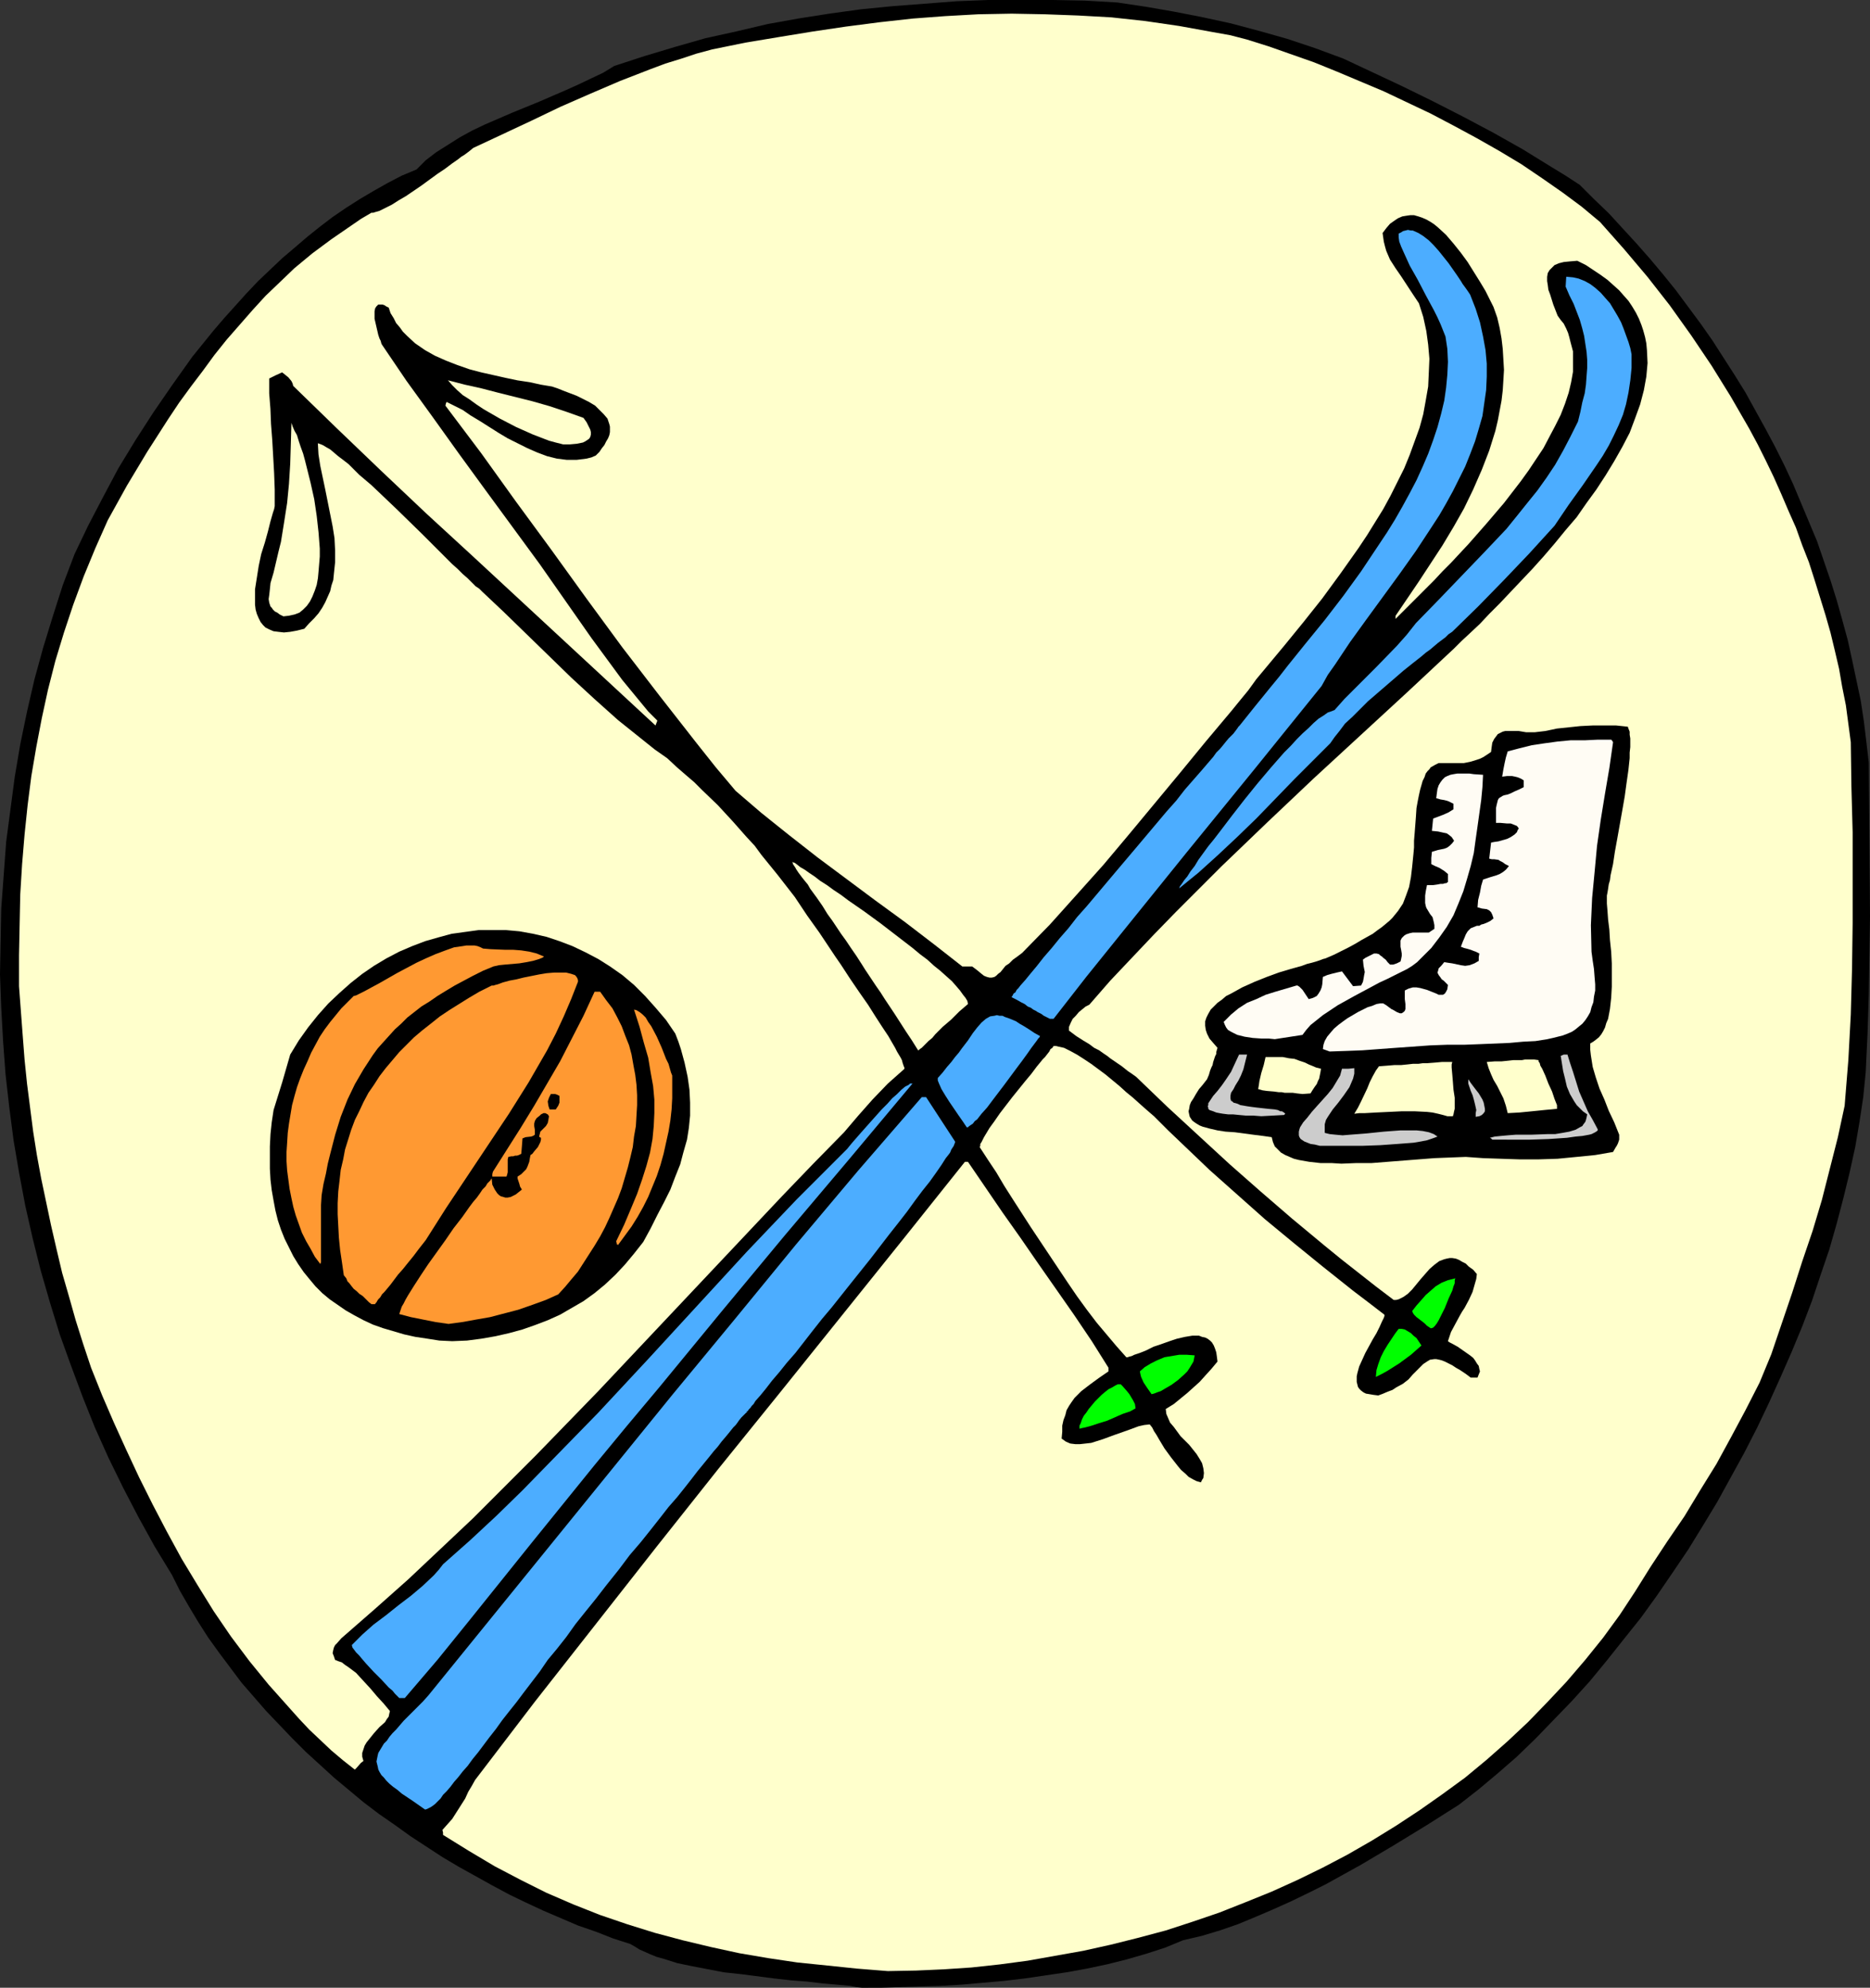
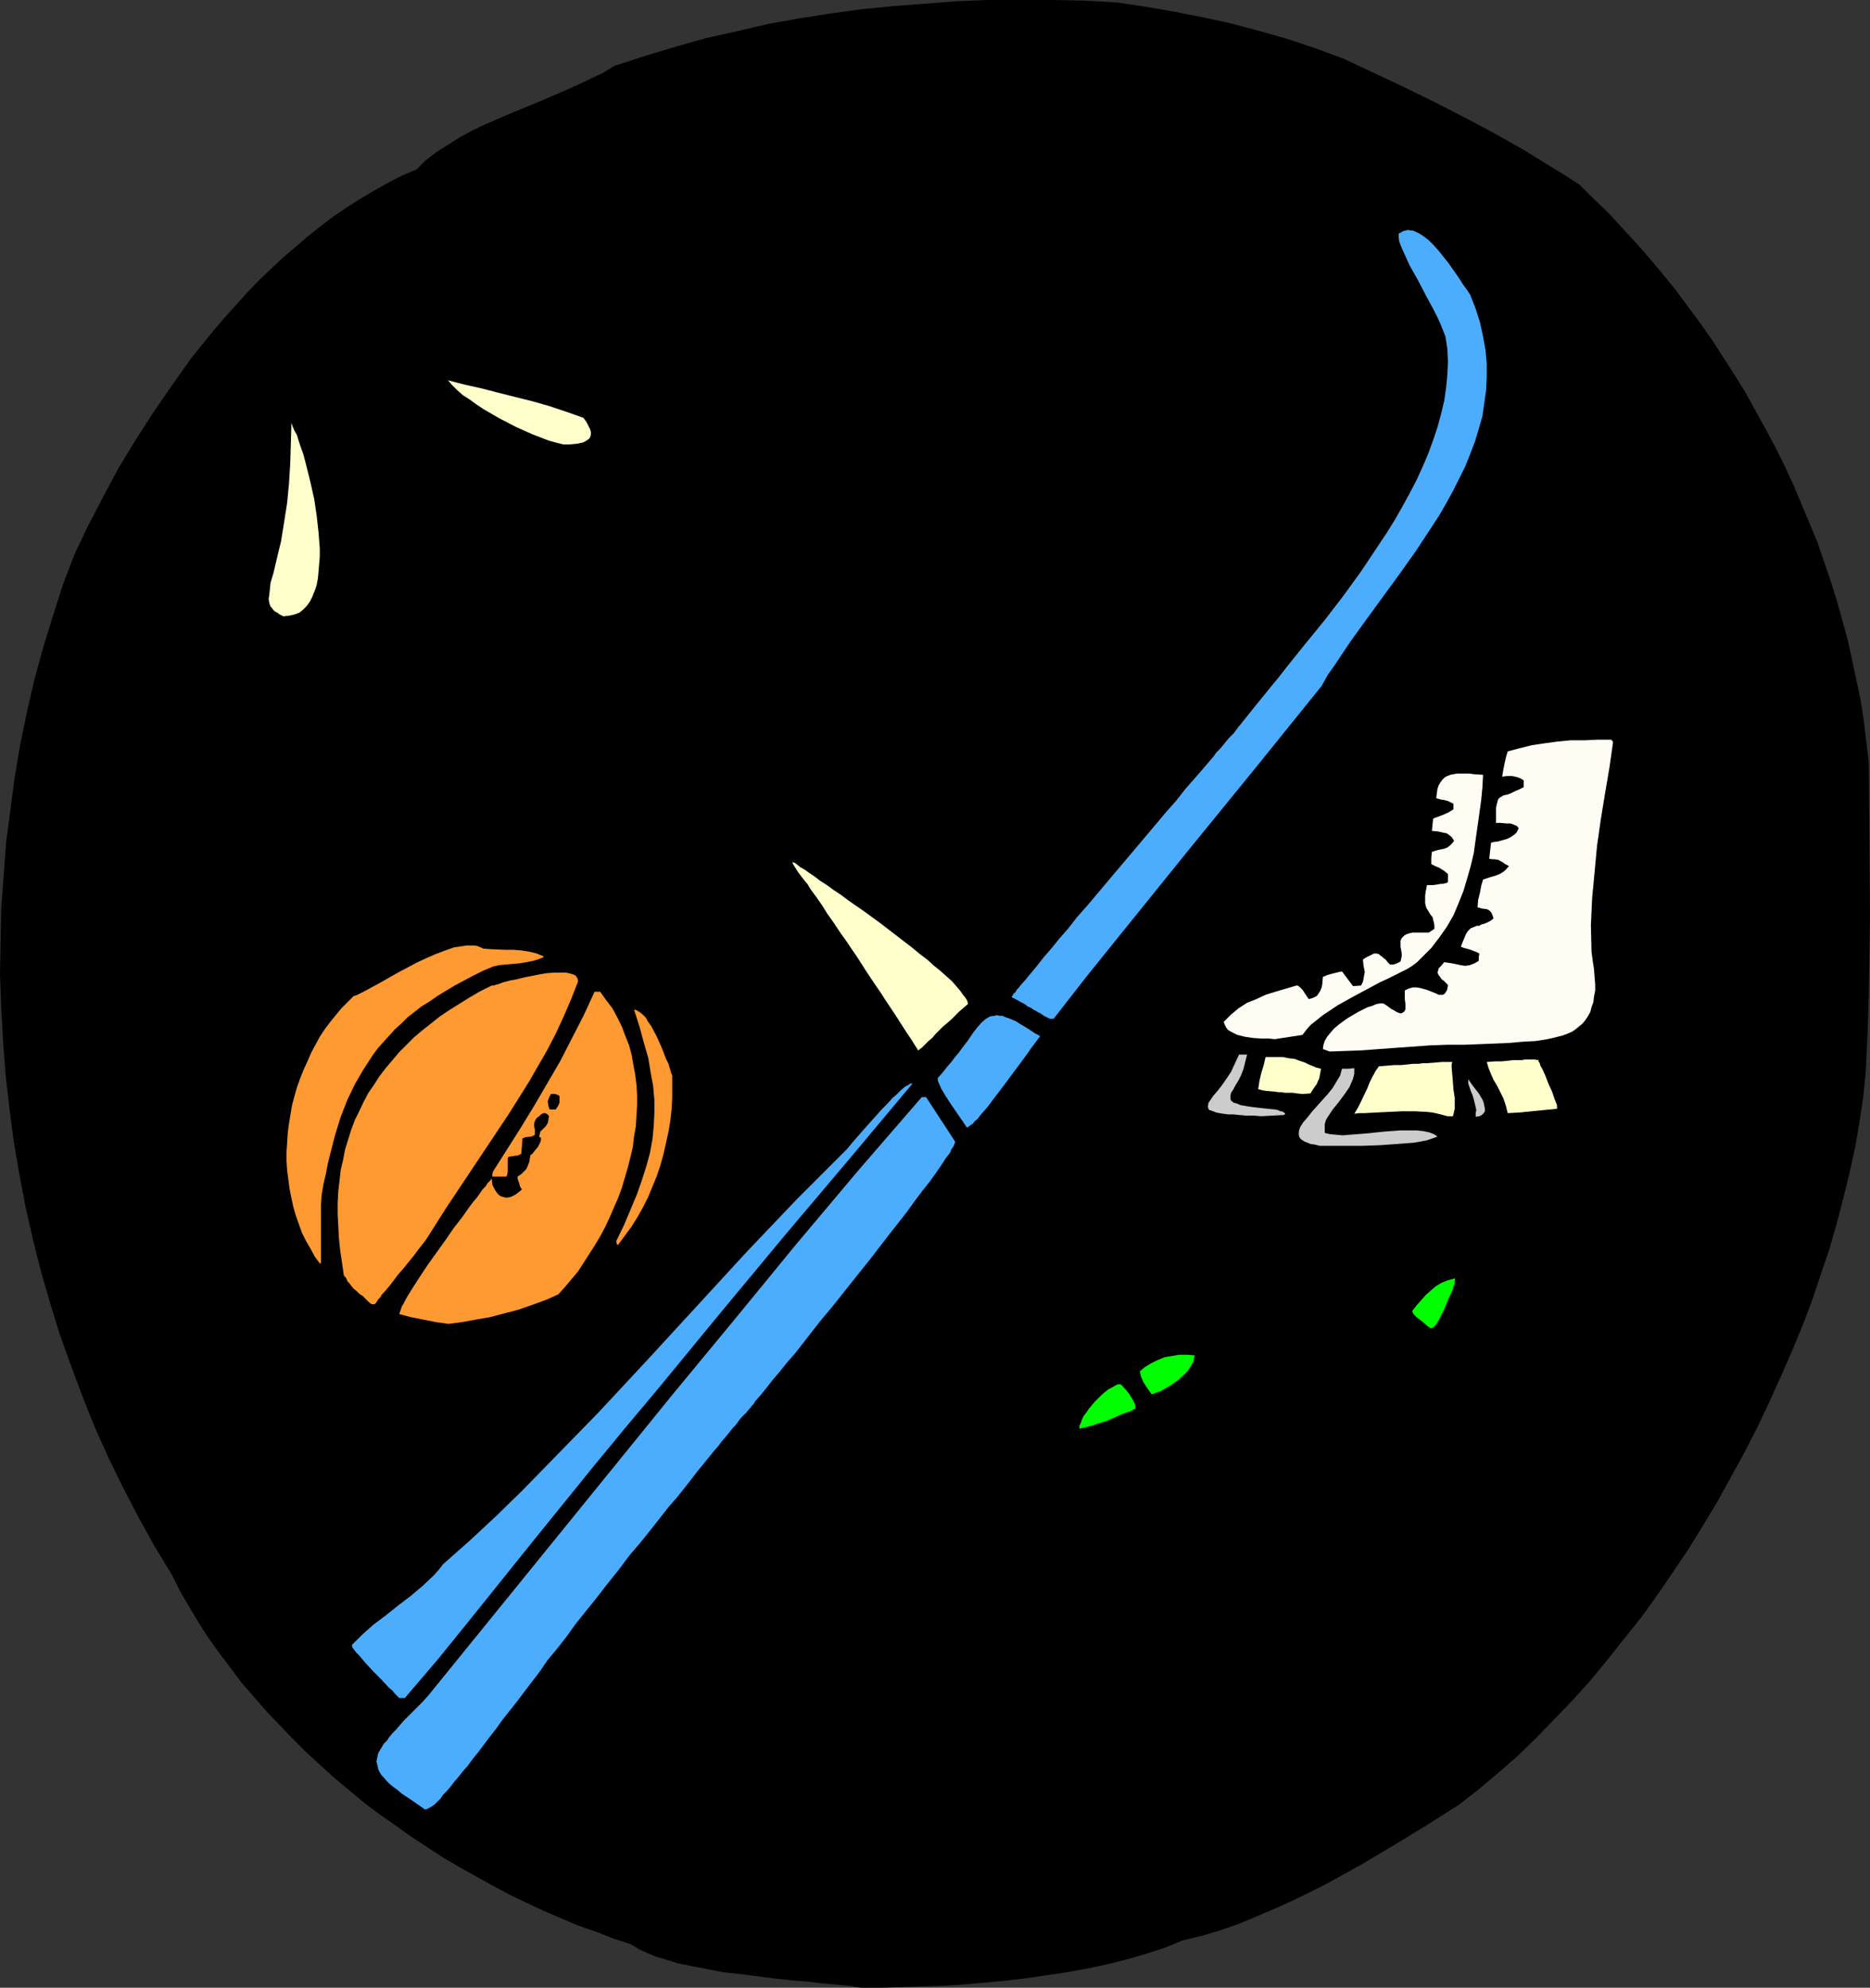
<svg xmlns="http://www.w3.org/2000/svg" xmlns:ns1="http://sodipodi.sourceforge.net/DTD/sodipodi-0.dtd" xmlns:ns2="http://www.inkscape.org/namespaces/inkscape" version="1.0" width="129.766mm" height="137.897mm" id="svg30" ns1:docname="Skis 4.wmf">
  <rect width="100%" height="100%" fill="#333333" stroke="none" />
  <ns1:namedview id="namedview30" pagecolor="#ffffff" bordercolor="#000000" borderopacity="0.25" ns2:showpageshadow="2" ns2:pageopacity="0.0" ns2:pagecheckerboard="0" ns2:deskcolor="#d1d1d1" ns2:document-units="mm" />
  <defs id="defs1">
    <pattern id="WMFhbasepattern" patternUnits="userSpaceOnUse" width="6" height="6" x="0" y="0" />
  </defs>
  <path style="fill:#000000;fill-opacity:1;fill-rule:evenodd;stroke:none" d="m 226.078,521.185 -1.454,-0.162 -1.616,-0.323 -3.555,-0.323 -3.717,-0.323 -4.04,-0.485 -4.202,-0.323 -4.363,-0.485 -8.726,-1.131 -4.525,-0.485 -4.202,-0.808 -4.202,-0.808 -3.878,-0.808 -3.555,-1.131 -1.778,-0.485 -1.616,-0.646 -1.454,-0.646 -1.454,-0.646 -1.293,-0.808 -1.131,-0.646 -4.525,-1.454 -4.525,-1.778 -4.686,-1.616 -4.525,-1.939 -4.525,-1.939 -4.525,-2.101 -4.363,-2.101 -4.525,-2.424 -4.363,-2.424 -4.363,-2.424 -4.363,-2.586 -4.202,-2.747 -4.202,-2.747 -4.04,-2.909 -4.202,-2.909 -4.04,-3.071 -3.878,-3.232 -3.878,-3.232 -3.717,-3.394 -3.717,-3.394 -3.555,-3.555 -3.394,-3.555 -3.394,-3.555 -3.232,-3.717 -3.232,-3.717 -2.909,-3.879 -2.909,-3.879 -2.909,-4.04 -2.586,-4.04 -2.424,-4.04 -2.424,-4.202 -2.101,-4.202 -4.525,-7.434 -4.202,-7.596 -4.04,-7.757 -3.878,-7.919 -3.555,-7.919 -3.232,-8.08 -3.07,-8.242 -2.909,-8.08 -2.586,-8.404 -2.424,-8.404 -2.101,-8.404 L 6.626,316.105 5.01,307.54 3.555,298.974 2.424,290.247 1.454,281.682 0.808,272.955 0.323,264.229 0,255.502 l 0.162,-8.565 0.162,-8.727 0.646,-8.727 0.646,-8.727 1.131,-8.565 1.131,-8.565 1.454,-8.565 1.778,-8.565 1.939,-8.404 2.262,-8.242 2.586,-8.404 2.586,-8.08 3.07,-8.08 3.555,-7.434 3.878,-7.434 4.04,-7.596 4.525,-7.434 4.686,-7.272 5.01,-7.272 5.171,-7.272 5.494,-6.788 2.909,-3.394 2.909,-3.232 2.909,-3.232 3.07,-3.232 3.232,-3.071 3.07,-2.909 3.232,-2.747 3.394,-2.909 3.232,-2.586 3.394,-2.586 3.555,-2.424 3.555,-2.263 3.555,-2.101 3.717,-2.101 3.717,-1.939 3.878,-1.616 2.424,-2.424 2.747,-2.101 3.07,-1.939 3.07,-1.939 3.232,-1.778 3.394,-1.616 7.11,-3.071 7.11,-2.909 7.11,-3.071 3.232,-1.454 3.394,-1.616 3.07,-1.454 2.909,-1.778 7.918,-2.586 8.08,-2.424 7.918,-2.263 8.08,-1.778 8.242,-1.939 8.08,-1.454 8.242,-1.293 8.242,-1.131 8.242,-0.808 8.403,-0.646 8.403,-0.646 L 259.206,0 h 8.565 8.403 l 8.403,0.162 8.403,0.485 7.595,1.131 7.434,1.293 7.434,1.454 7.434,1.616 7.272,1.939 7.434,2.101 7.272,2.424 7.434,2.747 7.595,3.555 7.918,3.717 7.918,3.879 7.918,4.04 7.918,4.202 7.757,4.363 7.595,4.687 3.717,2.263 3.717,2.424 3.717,3.717 3.878,3.717 3.555,3.879 3.717,4.04 3.555,4.04 3.394,4.04 3.394,4.202 3.232,4.363 3.232,4.363 3.07,4.363 2.909,4.525 2.909,4.525 2.909,4.687 2.586,4.687 2.586,4.687 2.586,4.848 2.424,4.848 2.262,4.848 2.101,5.01 2.101,5.01 2.101,5.01 1.778,5.171 1.778,5.171 1.616,5.171 1.454,5.171 1.454,5.333 1.131,5.171 1.131,5.333 1.131,5.333 0.808,5.333 0.646,5.333 0.646,5.495 0.162,20.201 0.162,20.201 -0.323,20.524 -0.323,10.181 -0.485,10.181 -0.646,6.464 -0.97,6.464 -1.131,6.626 -1.454,6.626 -1.616,6.626 -1.778,6.788 -1.939,6.788 -2.262,6.626 -2.262,6.788 -2.586,6.788 -2.747,6.626 -2.909,6.626 -3.07,6.788 -3.07,6.464 -3.394,6.626 -3.555,6.464 -3.555,6.464 -3.717,6.141 -3.878,6.303 -4.04,5.979 -4.202,6.141 -4.202,5.818 -4.525,5.656 -4.363,5.495 -4.525,5.495 -4.686,5.171 -4.848,5.01 -4.686,4.848 -4.848,4.687 -5.01,4.363 -5.01,4.202 -5.171,4.04 -8.403,5.333 -8.726,5.333 -8.726,5.171 -9.05,5.01 -4.525,2.263 -4.686,2.263 -4.686,2.101 -4.525,1.939 -4.686,1.939 -4.686,1.616 -4.848,1.454 -4.848,1.131 -4.686,1.939 -5.01,1.616 -5.01,1.454 -5.171,1.293 -5.333,1.131 -5.333,0.97 -5.494,0.808 -5.494,0.808 -5.494,0.646 -5.494,0.485 -5.494,0.485 -5.333,0.323 -5.494,0.162 -5.171,0.162 -5.171,0.162 z" id="path1" />
-   <path style="fill:#ffffcc;fill-opacity:1;fill-rule:evenodd;stroke:none" d="m 232.865,516.822 -8.08,-0.646 -7.757,-0.808 -7.918,-0.808 -7.595,-1.131 -7.595,-1.293 -7.434,-1.616 -7.434,-1.778 -7.272,-1.939 -7.272,-2.263 -7.11,-2.424 -6.949,-2.747 -7.11,-3.071 -6.787,-3.394 -6.787,-3.555 -6.787,-4.04 -6.787,-4.202 v -0.646 l -0.162,-0.646 1.293,-1.454 1.293,-1.454 1.131,-1.778 2.262,-3.555 0.808,-1.778 0.97,-1.616 0.808,-1.454 15.675,-20.524 15.998,-20.363 15.998,-20.363 16.16,-20.363 16.322,-20.201 32.32,-40.24 15.998,-20.039 h 0.808 l 4.525,6.626 4.525,6.626 4.686,6.626 4.686,6.788 9.373,13.413 4.686,6.949 4.363,6.949 v 0.97 l -2.586,1.778 -2.424,1.778 -2.101,1.616 -0.97,0.97 -0.808,0.808 -0.808,1.131 -0.646,0.97 -0.646,1.131 -0.323,1.293 -0.485,1.293 -0.323,1.454 v 1.616 l -0.162,1.778 1.131,0.808 1.131,0.485 1.293,0.162 h 1.293 l 1.454,-0.162 1.454,-0.162 3.07,-0.97 3.07,-1.131 3.232,-1.131 3.07,-1.131 1.454,-0.323 1.454,-0.162 0.646,0.808 0.485,0.97 0.646,0.97 0.646,1.131 1.454,2.424 1.778,2.424 1.778,2.263 0.808,0.97 1.131,0.97 0.808,0.808 1.131,0.646 0.97,0.485 1.131,0.323 0.323,-0.646 0.323,-0.485 0.162,-1.293 -0.162,-1.293 -0.323,-1.293 -0.646,-1.131 -0.808,-1.293 -1.939,-2.424 -1.131,-1.131 -1.131,-1.131 -1.778,-2.424 -0.97,-1.131 -0.485,-1.131 -0.485,-1.131 -0.162,-1.293 2.101,-1.293 1.778,-1.454 1.778,-1.454 1.616,-1.454 1.616,-1.454 1.454,-1.616 1.616,-1.778 1.616,-1.939 -0.162,-1.293 -0.162,-1.131 -0.323,-0.97 -0.323,-0.808 -0.485,-0.808 -0.485,-0.485 -0.646,-0.485 -0.646,-0.323 -0.808,-0.162 -0.808,-0.323 h -1.778 l -1.939,0.323 -2.101,0.485 -1.939,0.646 -2.262,0.808 -1.939,0.646 -1.939,0.97 -1.616,0.646 -1.454,0.485 -0.646,0.323 -0.646,0.162 -0.485,0.162 h -0.323 l -2.586,-2.909 -2.586,-3.071 -2.586,-3.071 -2.586,-3.394 -2.586,-3.555 -2.424,-3.555 -4.848,-7.272 -4.848,-7.272 -4.686,-7.272 -2.262,-3.555 -2.101,-3.555 -2.262,-3.394 -2.101,-3.232 0.162,-0.323 v -0.485 l 0.323,-0.485 0.323,-0.646 0.323,-0.646 0.485,-0.808 0.97,-1.616 1.293,-1.778 1.454,-2.101 1.616,-2.101 1.616,-2.101 3.394,-4.202 1.616,-1.939 1.454,-1.939 0.808,-0.97 0.646,-0.808 0.646,-0.646 1.131,-1.454 0.323,-0.646 0.485,-0.323 0.323,-0.485 h 0.646 l 0.646,0.162 1.454,0.323 1.616,0.808 1.778,0.97 1.778,1.131 1.939,1.293 3.717,2.747 3.717,3.071 1.778,1.616 1.778,1.454 1.616,1.454 1.454,1.293 1.293,1.131 1.131,0.97 3.717,3.717 3.555,3.394 7.272,6.949 7.272,6.464 7.272,6.464 7.434,6.141 7.757,6.303 7.918,6.303 4.04,3.071 4.202,3.232 v 0.323 l -0.162,0.485 -0.485,0.97 -0.646,1.454 -0.808,1.616 -0.97,1.616 -0.97,1.778 -0.97,1.778 -0.808,1.778 -0.808,1.778 -0.485,1.778 -0.162,0.808 v 0.808 0.646 l 0.162,0.646 0.162,0.646 0.323,0.485 0.485,0.485 0.646,0.485 0.646,0.323 0.97,0.162 0.97,0.162 1.293,0.162 1.293,-0.485 1.131,-0.485 1.293,-0.485 0.97,-0.646 1.778,-0.97 1.454,-1.131 1.131,-1.293 0.97,-0.97 0.97,-0.97 0.808,-0.808 0.97,-0.646 0.808,-0.485 1.131,-0.162 h 0.485 l 0.808,0.162 0.646,0.162 0.808,0.323 0.97,0.485 0.97,0.485 0.97,0.646 1.131,0.646 1.454,0.97 1.293,0.97 h 1.778 l 0.323,-0.808 0.323,-0.808 -0.162,-0.646 -0.162,-0.808 -0.485,-0.646 -0.485,-0.808 -0.485,-0.646 -0.808,-0.646 -1.616,-1.131 -1.616,-1.131 -1.454,-0.808 -0.646,-0.323 -0.485,-0.323 0.808,-2.424 1.131,-2.101 1.131,-2.101 0.646,-1.131 0.646,-0.97 1.131,-2.101 0.97,-2.101 0.646,-2.263 0.323,-1.131 0.162,-1.293 -0.97,-1.131 -1.131,-0.808 -0.808,-0.808 -0.97,-0.485 -0.808,-0.485 -0.808,-0.323 -0.97,-0.162 h -0.646 l -0.808,0.162 -0.646,0.162 -1.293,0.485 -1.293,0.97 -1.293,1.131 -2.262,2.586 -2.262,2.747 -1.131,1.131 -1.131,0.808 -1.293,0.646 -0.646,0.162 h -0.646 l -4.686,-3.555 -4.525,-3.555 -4.525,-3.555 -4.363,-3.555 -8.565,-7.111 -8.242,-7.111 -8.08,-7.111 -8.08,-7.434 -8.242,-7.596 -4.04,-3.879 -4.202,-4.04 -1.131,-0.808 -0.97,-0.646 -1.616,-1.293 -3.07,-2.101 -0.808,-0.646 -0.97,-0.646 -1.131,-0.808 -1.293,-0.646 -1.293,-0.97 -1.616,-0.97 -1.778,-1.131 -1.939,-1.454 v -0.97 l 0.485,-1.131 0.485,-0.97 0.808,-0.808 0.808,-0.97 1.778,-1.454 0.97,-0.485 5.494,-6.303 5.656,-5.979 5.818,-6.141 5.818,-5.979 11.797,-11.797 12.12,-11.636 12.12,-11.474 12.282,-11.313 12.282,-11.313 12.282,-11.474 1.939,-1.939 2.262,-2.101 2.586,-2.424 2.424,-2.586 2.747,-2.747 2.747,-2.909 2.909,-3.071 2.909,-3.071 2.909,-3.232 2.909,-3.394 2.909,-3.555 2.909,-3.394 2.586,-3.717 2.586,-3.555 2.424,-3.717 2.262,-3.717 2.101,-3.717 1.939,-3.717 1.454,-3.879 1.293,-3.555 0.97,-3.717 0.646,-3.555 0.162,-1.778 0.162,-1.778 -0.162,-3.394 -0.162,-1.778 -0.323,-1.616 -0.485,-1.778 -0.485,-1.454 -0.646,-1.616 -0.808,-1.616 -0.97,-1.616 -0.97,-1.454 -1.293,-1.454 -1.131,-1.293 -1.616,-1.454 -1.454,-1.293 -1.778,-1.293 -1.939,-1.293 -1.939,-1.293 -2.262,-1.131 -1.939,0.162 -1.616,0.162 -1.293,0.323 -1.131,0.485 -0.646,0.646 -0.646,0.646 -0.485,0.808 -0.162,0.97 v 1.131 l 0.162,0.97 0.162,1.293 0.485,1.293 0.808,2.586 1.131,2.909 0.808,1.131 0.808,0.97 0.646,1.293 0.485,1.131 0.323,1.131 0.323,1.293 0.646,2.424 v 2.747 2.586 l -0.485,2.747 -0.646,2.747 -0.97,2.909 -1.131,2.909 -1.454,2.909 -1.454,2.747 -1.616,3.071 -1.939,2.909 -1.939,2.909 -2.101,2.909 -4.363,5.656 -4.686,5.495 -4.686,5.333 -2.424,2.586 -2.101,2.263 -2.262,2.263 -2.101,2.263 -2.101,2.101 -1.939,1.939 -1.778,1.778 -1.616,1.616 -1.454,1.454 -1.293,1.293 v -0.808 l 3.07,-4.525 3.07,-4.525 3.07,-4.687 3.07,-4.687 2.909,-4.848 2.747,-4.848 2.424,-5.01 2.262,-5.171 1.939,-5.01 0.808,-2.586 0.808,-2.586 0.646,-2.747 0.485,-2.586 0.485,-2.586 0.323,-2.747 0.162,-2.586 0.162,-2.747 -0.162,-2.747 -0.162,-2.747 -0.323,-2.747 -0.485,-2.747 -0.646,-2.747 -0.97,-2.747 -0.485,-0.97 -0.485,-0.97 -1.131,-2.263 -1.454,-2.424 -1.616,-2.586 -1.616,-2.586 -1.778,-2.424 -1.939,-2.424 -1.939,-2.263 -2.101,-1.939 -0.97,-0.808 -0.97,-0.646 -1.131,-0.646 -1.131,-0.485 -0.97,-0.323 -1.131,-0.323 h -0.97 l -1.131,0.162 -0.97,0.162 -1.131,0.485 -0.97,0.646 -1.131,0.808 -0.97,1.131 -0.97,1.293 0.162,1.131 0.162,1.131 0.323,1.293 0.323,1.131 0.97,2.263 1.454,2.263 1.454,2.101 3.07,4.687 1.616,2.424 1.131,3.555 0.808,3.717 0.485,3.555 0.323,3.717 -0.162,3.717 -0.162,3.555 -0.646,3.717 -0.646,3.555 -0.97,3.555 -1.293,3.555 -1.293,3.555 -1.454,3.555 -1.778,3.555 -1.778,3.555 -1.939,3.555 -2.101,3.394 -2.101,3.394 -2.262,3.394 -4.686,6.626 -4.848,6.626 -5.01,6.303 -5.01,6.141 -2.424,2.909 -2.424,2.909 -2.424,2.909 -2.101,2.909 -2.262,2.747 -2.101,2.586 -6.787,8.08 -6.626,8.08 -13.413,16.161 -6.787,8.08 -6.949,7.757 -7.11,7.919 -7.272,7.434 -1.293,0.97 -1.131,0.808 -0.97,0.97 -0.97,0.646 -0.646,0.808 -0.646,0.808 -0.646,0.485 -0.485,0.485 -0.485,0.323 -0.646,0.162 h -0.646 l -0.646,-0.162 -0.808,-0.323 -0.808,-0.646 -0.97,-0.808 -1.293,-0.97 h -2.586 l -7.434,-5.818 -7.595,-5.818 -7.757,-5.656 -7.595,-5.656 -7.595,-5.656 -7.434,-5.818 -7.272,-5.818 -3.394,-2.909 -3.394,-2.909 -5.171,-6.141 -5.01,-6.303 -9.858,-12.605 -9.696,-12.605 -9.373,-12.767 -9.211,-12.767 -9.373,-12.767 -9.05,-12.605 -9.373,-12.444 0.162,-0.646 0.162,-0.323 1.939,0.97 2.262,1.131 2.101,1.454 2.424,1.454 4.848,3.071 2.424,1.454 2.586,1.293 2.586,1.293 2.586,1.131 2.586,0.97 2.586,0.646 2.586,0.323 h 2.586 l 1.293,-0.162 1.293,-0.162 1.293,-0.323 1.131,-0.485 0.97,-0.97 0.646,-0.97 0.646,-0.808 0.485,-0.97 0.485,-0.808 0.323,-0.808 0.162,-0.808 v -0.646 -0.808 l -0.162,-0.646 -0.485,-1.454 -0.97,-1.131 -1.131,-1.131 -1.131,-1.131 -1.616,-0.97 -1.616,-0.808 -1.616,-0.808 -3.394,-1.293 -1.616,-0.646 -1.454,-0.485 -2.909,-0.485 -2.909,-0.646 -3.232,-0.485 -3.07,-0.646 -6.464,-1.454 -3.07,-0.808 -3.232,-1.131 -2.909,-1.131 -2.909,-1.293 -2.586,-1.454 -2.586,-1.778 -2.101,-1.939 -1.131,-1.131 -0.808,-1.131 -0.97,-1.131 -0.646,-1.293 -0.808,-1.293 -0.485,-1.454 -0.646,-0.323 -0.485,-0.323 -0.485,-0.162 h -0.485 -0.646 l -0.485,0.485 -0.323,0.485 -0.162,0.808 v 0.808 1.131 l 0.485,2.101 0.485,2.101 0.323,0.97 0.323,0.646 0.162,0.646 0.162,0.323 6.464,9.535 6.787,9.373 6.949,9.696 6.949,9.535 14.221,19.393 6.787,9.696 6.787,9.696 4.04,5.495 4.04,5.495 2.262,2.747 2.262,2.747 2.262,2.747 2.424,2.424 -0.485,1.293 -24.078,-22.302 -24.078,-22.302 -11.958,-10.989 -11.797,-11.151 -11.635,-11.151 -11.474,-11.151 -0.162,-0.646 -0.323,-0.646 -0.808,-0.97 -0.808,-0.646 -0.808,-0.646 -1.778,0.808 -1.616,0.808 v 3.879 l 0.323,4.04 0.162,4.04 0.323,4.202 0.485,8.565 0.162,4.363 v 4.363 l -0.162,0.808 -0.323,0.97 -0.323,1.131 -0.323,1.131 -0.646,2.586 -0.808,2.909 -0.97,3.071 -0.646,3.071 -0.485,3.071 -0.485,3.071 v 1.454 1.293 1.293 l 0.162,1.293 0.323,1.131 0.485,1.131 0.485,0.97 0.646,0.808 0.646,0.646 0.97,0.485 1.131,0.485 1.293,0.162 1.454,0.162 1.616,-0.162 1.778,-0.323 1.939,-0.485 1.293,-1.454 1.293,-1.293 1.131,-1.293 0.97,-1.454 0.808,-1.454 0.646,-1.454 0.646,-1.454 0.323,-1.454 0.485,-1.454 0.162,-1.616 0.323,-3.071 v -3.071 l -0.162,-3.232 -0.485,-3.071 -0.646,-3.232 -1.293,-6.464 -0.646,-3.071 -0.646,-3.071 -0.485,-3.071 -0.162,-2.909 0.485,0.162 0.808,0.323 0.808,0.485 1.131,0.646 0.97,0.808 1.131,0.97 1.293,0.97 1.454,1.131 1.293,1.293 1.454,1.454 3.232,2.747 3.232,3.071 3.394,3.232 6.787,6.626 3.232,3.232 3.07,3.071 1.454,1.454 1.454,1.293 1.293,1.293 1.293,1.131 1.131,1.131 0.97,0.97 0.97,0.646 0.808,0.808 5.656,5.333 5.818,5.656 5.818,5.656 5.979,5.818 6.141,5.656 6.141,5.495 3.232,2.586 3.232,2.586 3.232,2.586 3.232,2.263 2.424,2.263 2.424,2.101 2.262,1.939 2.101,2.101 4.04,3.879 3.878,4.202 3.717,4.202 2.101,2.263 1.778,2.424 2.101,2.586 2.101,2.586 2.262,2.909 2.262,2.909 3.232,4.848 1.616,2.263 1.616,2.263 2.909,4.363 1.293,1.939 1.454,2.101 2.424,3.717 2.424,3.555 2.262,3.232 1.939,3.071 1.778,2.747 1.616,2.424 0.646,1.131 1.131,1.939 0.485,0.97 0.485,0.808 0.485,0.808 0.323,0.646 0.162,0.646 0.162,0.485 0.162,0.485 0.162,0.323 v 0.323 l -4.363,3.879 -4.04,4.202 -3.717,4.202 -3.717,4.363 -8.242,8.404 -8.08,8.404 -32.158,34.099 -15.998,16.969 -16.322,16.807 -8.242,8.242 -8.242,8.242 -8.565,8.08 -8.403,7.919 -8.726,7.757 -8.888,7.757 -1.131,1.293 -0.485,0.485 -0.323,0.646 -0.162,0.646 -0.162,0.808 0.323,0.808 0.323,0.97 0.808,0.323 0.97,0.323 0.808,0.646 0.97,0.646 1.939,1.454 1.778,1.939 1.939,2.101 1.778,2.101 1.778,1.939 1.616,1.939 -0.162,0.646 -0.162,0.808 -0.485,0.646 -0.485,0.808 -1.454,1.293 -1.454,1.616 -1.293,1.616 -0.646,0.808 -0.485,0.808 -0.323,0.97 -0.323,0.97 v 0.97 l 0.323,1.131 -0.646,0.485 -1.131,1.293 -0.485,0.485 -3.07,-2.424 -3.07,-2.586 -2.909,-2.747 -2.909,-2.747 -2.586,-2.747 -2.747,-3.071 -5.333,-5.979 -5.01,-6.141 -4.848,-6.464 -4.525,-6.626 -4.202,-6.788 -4.202,-6.949 -3.878,-7.111 -3.717,-7.111 -3.555,-7.111 -3.394,-7.272 -3.232,-7.111 -3.07,-7.111 -2.909,-7.272 -2.101,-6.303 -1.939,-6.141 -1.778,-6.303 -1.778,-6.141 -1.454,-6.141 -1.454,-6.303 -1.293,-6.141 -1.293,-6.141 -1.131,-6.141 -0.97,-6.141 -0.808,-6.303 -0.808,-6.303 -0.646,-6.303 -0.485,-6.303 -0.485,-6.464 -0.485,-6.464 v -8.08 l 0.162,-8.08 0.162,-7.919 0.485,-7.919 0.646,-7.757 0.808,-7.757 0.97,-7.596 1.293,-7.596 1.454,-7.596 1.616,-7.434 1.939,-7.596 2.262,-7.434 2.424,-7.272 2.747,-7.434 3.07,-7.434 3.232,-7.272 5.01,-9.05 5.333,-8.888 5.494,-8.565 2.909,-4.363 3.07,-4.202 3.07,-4.04 3.07,-4.202 3.232,-4.04 3.394,-3.879 3.394,-3.879 3.394,-3.717 3.717,-3.555 3.878,-3.717 4.686,-3.879 5.01,-3.717 5.171,-3.555 2.586,-1.778 2.747,-1.616 h 0.485 l 0.485,-0.162 1.131,-0.323 1.616,-0.808 1.616,-0.808 1.778,-1.131 1.939,-1.131 4.04,-2.747 4.202,-3.071 1.939,-1.293 1.939,-1.454 1.616,-1.131 0.808,-0.646 0.808,-0.485 1.293,-0.97 0.97,-0.808 7.595,-3.555 7.595,-3.555 7.757,-3.717 7.757,-3.394 7.918,-3.394 7.918,-3.071 3.878,-1.454 4.202,-1.293 3.878,-1.293 4.202,-1.131 8.726,-1.778 8.726,-1.454 8.888,-1.454 8.726,-1.293 8.726,-1.131 8.726,-0.97 8.565,-0.646 8.726,-0.485 8.726,-0.162 8.726,0.162 8.726,0.323 8.726,0.485 8.888,0.97 8.888,1.293 8.888,1.616 4.525,0.808 4.363,1.131 5.656,1.778 5.979,2.101 5.979,2.101 5.979,2.424 6.141,2.586 6.141,2.586 6.141,2.909 6.141,2.909 6.141,3.232 5.979,3.232 5.979,3.394 5.656,3.394 5.494,3.717 5.333,3.717 5.01,3.717 4.848,4.04 6.302,7.111 6.141,7.272 5.818,7.434 5.656,7.919 5.333,7.919 5.01,8.08 2.424,4.202 2.424,4.202 2.262,4.202 2.101,4.202 2.101,4.363 1.939,4.363 1.939,4.525 1.939,4.363 1.616,4.525 1.778,4.525 1.454,4.525 1.454,4.687 1.454,4.687 1.293,4.525 1.131,4.687 1.131,4.848 0.808,4.687 0.97,4.848 0.646,4.848 0.646,4.848 0.162,11.636 0.323,11.959 v 11.797 12.121 l -0.162,11.959 -0.323,11.959 -0.646,11.959 -0.97,11.959 -1.778,8.242 -2.101,8.242 -2.101,8.242 -2.424,8.08 -2.747,8.08 -2.586,8.08 -2.747,8.08 -2.747,8.08 -3.07,7.434 -3.717,7.272 -3.717,6.949 -3.878,7.111 -4.202,6.788 -4.202,6.949 -4.525,6.626 -4.363,6.626 -4.04,6.464 -4.04,6.141 -4.363,5.979 -4.686,5.818 -4.848,5.656 -5.01,5.333 -5.171,5.333 -5.333,5.01 -5.494,4.848 -5.656,4.687 -5.979,4.363 -5.979,4.202 -6.141,4.04 -6.302,3.879 -6.464,3.717 -6.464,3.394 -6.626,3.232 -6.787,3.071 -6.787,2.747 -6.949,2.747 -7.11,2.424 -6.949,2.263 -7.272,1.939 -7.11,1.778 -7.272,1.616 -7.272,1.293 -7.272,1.293 -7.272,0.97 -7.434,0.808 -7.272,0.485 -7.272,0.323 z" id="path2" />
  <path style="fill:#4cadff;fill-opacity:1;fill-rule:evenodd;stroke:none" d="m 111.504,474.48 -1.616,-1.131 -1.616,-1.131 -1.454,-0.97 -1.454,-0.97 -1.131,-0.97 -1.131,-0.808 -0.97,-0.808 -0.808,-0.808 -0.646,-0.808 -0.646,-0.646 -0.485,-0.808 -0.323,-0.646 -0.162,-0.808 -0.162,-0.646 -0.162,-0.646 0.162,-0.808 0.162,-0.808 0.162,-0.646 0.485,-0.808 0.97,-1.616 0.808,-0.808 0.646,-0.97 0.808,-0.97 0.97,-0.97 1.939,-2.263 1.131,-1.131 1.293,-1.293 1.293,-1.293 1.293,-1.293 1.454,-1.616 64.155,-79.026 16.16,-19.555 16.16,-19.716 16.322,-19.393 16.645,-19.231 h 1.131 l 7.595,11.636 v 0.323 l -0.162,0.323 -0.162,0.485 -0.323,0.485 -0.323,0.485 -0.323,0.808 -0.485,0.646 -0.646,0.808 -1.131,1.778 -1.454,2.101 -1.616,2.263 -1.939,2.424 -1.939,2.586 -2.101,2.909 -2.262,2.909 -2.424,3.071 -4.848,6.303 -5.171,6.464 -5.01,6.303 -2.586,3.071 -2.424,3.071 -2.262,2.909 -2.262,2.909 -2.262,2.586 -1.939,2.424 -1.939,2.263 -1.616,2.101 -1.454,1.778 -1.293,1.454 -0.485,0.808 -0.485,0.485 -0.323,0.485 -0.485,0.485 -0.162,0.323 -0.323,0.162 v 0.323 h -0.162 l -0.485,0.485 -0.323,0.323 -0.485,0.485 -0.646,0.808 -0.323,0.485 -0.485,0.646 -0.646,0.646 -0.646,0.808 -0.646,0.808 -0.808,0.97 -0.97,1.131 -0.97,1.293 -1.131,1.293 -1.293,1.616 -1.454,1.778 -1.454,1.778 -1.616,2.101 -1.778,2.263 -1.939,2.424 -2.262,2.586 -2.262,2.909 -2.424,3.071 -2.586,3.232 -2.909,3.394 -2.909,3.879 -3.232,4.04 -2.747,3.555 -2.747,3.394 -2.586,3.232 -2.424,3.394 -2.424,3.071 -2.424,2.909 -2.101,3.071 -2.101,2.747 -2.101,2.747 -1.939,2.586 -1.939,2.424 -1.778,2.263 -1.616,2.263 -1.778,2.263 -1.454,1.939 -1.454,1.939 -1.454,1.778 -1.293,1.778 -1.293,1.454 -1.131,1.454 -1.131,1.293 -0.97,1.293 -0.97,1.131 -0.97,0.97 -0.646,0.97 -0.808,0.808 -0.646,0.646 -0.646,0.485 -0.485,0.323 -0.646,0.323 -0.323,0.162 z" id="path3" />
  <path style="fill:#4cadff;fill-opacity:1;fill-rule:evenodd;stroke:none" d="m 104.717,445.229 -0.485,-0.485 -0.646,-0.646 -0.646,-0.808 -0.97,-0.808 -1.939,-2.101 -2.101,-2.101 -1.939,-2.101 -0.97,-1.131 -0.808,-0.97 -0.808,-0.808 -0.485,-0.646 -0.485,-0.646 -0.162,-0.646 1.293,-1.293 1.454,-1.454 2.909,-2.586 3.232,-2.424 3.232,-2.586 3.394,-2.586 3.07,-2.586 2.909,-2.747 1.293,-1.454 1.131,-1.454 7.11,-6.303 6.949,-6.464 6.787,-6.626 6.626,-6.788 6.626,-6.788 6.626,-6.788 13.09,-14.06 12.928,-14.06 12.928,-14.06 6.464,-6.788 6.626,-6.949 6.626,-6.626 6.626,-6.626 0.646,-0.808 0.808,-0.97 1.131,-1.293 1.131,-1.293 1.293,-1.454 1.293,-1.454 2.747,-3.071 1.454,-1.454 1.293,-1.454 1.293,-1.131 1.131,-1.131 0.97,-0.808 0.97,-0.485 0.323,-0.323 h 0.323 0.162 0.162 l -16.645,19.878 -16.806,19.878 -16.645,20.039 -16.483,20.039 -8.403,10.02 -8.403,10.181 -16.483,20.363 -16.483,20.524 -8.242,10.181 -8.565,10.02 z" id="path4" />
  <path style="fill:#00ff00;fill-opacity:1;fill-rule:evenodd;stroke:none" d="m 283.123,374.607 v -0.808 l 0.323,-0.646 0.323,-0.97 0.485,-0.97 0.646,-0.808 0.646,-0.97 1.616,-1.939 1.778,-1.778 0.97,-0.808 0.808,-0.646 0.97,-0.485 0.808,-0.485 0.646,-0.323 h 0.808 l 0.485,0.485 1.131,1.293 0.646,0.808 0.485,0.808 0.485,0.808 0.485,0.97 0.162,1.131 -1.454,0.808 -1.939,0.646 -4.04,1.778 -2.101,0.646 -1.939,0.646 -1.778,0.485 -0.808,0.162 z" id="path5" />
  <path style="fill:#00ff00;fill-opacity:1;fill-rule:evenodd;stroke:none" d="m 302.03,365.557 -1.131,-1.616 -0.97,-1.454 -0.646,-1.454 -0.162,-0.646 -0.162,-0.808 1.293,-1.131 1.616,-0.97 1.616,-0.808 1.939,-0.808 1.939,-0.323 1.939,-0.323 h 1.939 l 2.101,0.162 -0.162,0.808 -0.162,0.808 -0.485,0.808 -0.485,0.808 -0.646,0.97 -0.808,0.808 -1.616,1.454 -1.778,1.293 -1.939,1.131 -0.808,0.485 -0.97,0.323 -0.808,0.323 z" id="path6" />
-   <path style="fill:#00ff00;fill-opacity:1;fill-rule:evenodd;stroke:none" d="m 360.852,361.032 0.162,-1.778 0.485,-1.616 0.646,-1.778 0.808,-1.616 0.97,-1.616 0.97,-1.454 0.97,-1.454 0.97,-1.293 h 0.808 l 0.808,0.162 0.808,0.485 0.808,0.485 0.646,0.646 0.808,0.646 0.646,0.97 0.646,0.97 -2.747,2.424 -3.07,2.263 -3.07,1.939 -1.454,0.808 z" id="path7" />
  <path style="fill:#000000;fill-opacity:1;fill-rule:evenodd;stroke:none" d="m 118.614,351.658 -3.394,-0.162 -3.07,-0.485 -3.232,-0.485 -2.909,-0.646 -2.747,-0.808 -2.747,-0.808 -2.747,-0.97 -2.424,-1.131 -2.424,-1.293 -2.262,-1.293 -2.101,-1.454 -2.101,-1.454 -1.939,-1.616 -1.778,-1.778 -1.616,-1.939 -1.454,-1.778 -1.454,-2.101 -1.293,-2.101 -1.131,-2.263 -1.131,-2.263 -0.97,-2.424 -0.808,-2.424 -0.646,-2.586 -0.485,-2.586 -0.485,-2.747 -0.323,-2.747 -0.162,-2.909 v -2.909 -2.909 l 0.162,-3.232 0.323,-3.071 0.485,-3.232 2.262,-7.272 2.101,-7.272 2.262,-3.717 2.424,-3.394 2.586,-3.232 2.747,-3.071 2.909,-2.747 2.909,-2.586 3.07,-2.424 3.07,-2.101 3.232,-1.939 3.394,-1.778 3.394,-1.454 3.394,-1.293 3.394,-0.97 3.555,-0.97 3.555,-0.485 3.555,-0.485 h 3.555 3.555 l 3.555,0.323 3.555,0.646 3.555,0.808 3.394,1.131 3.394,1.293 3.394,1.616 3.394,1.778 3.07,1.939 3.232,2.263 3.07,2.586 2.909,2.909 2.747,3.071 2.747,3.232 2.424,3.555 0.808,2.101 0.646,1.939 0.97,3.555 0.808,3.717 0.485,3.394 0.162,3.394 v 3.394 l -0.323,3.232 -0.485,3.071 -0.97,3.394 -0.808,3.071 -1.293,3.232 -1.293,3.394 -1.616,3.232 -1.778,3.394 -1.778,3.555 -1.939,3.555 -2.424,3.071 -2.424,2.909 -2.424,2.586 -2.747,2.586 -2.747,2.263 -2.909,2.101 -3.07,1.778 -3.07,1.778 -3.232,1.454 -3.394,1.293 -3.232,1.131 -3.555,0.97 -3.555,0.808 -3.717,0.646 -3.717,0.485 z" id="path8" />
  <path style="fill:#00ff00;fill-opacity:1;fill-rule:evenodd;stroke:none" d="m 375.235,348.265 -0.97,-0.646 -0.646,-0.646 -1.454,-1.131 -0.646,-0.485 -0.646,-0.646 -0.323,-0.485 -0.162,-0.485 1.131,-1.454 1.293,-1.454 1.131,-1.293 1.293,-1.131 1.293,-1.131 1.616,-0.97 1.616,-0.646 1.939,-0.485 -0.162,0.485 v 0.808 l -0.323,0.808 -0.323,1.131 -0.97,2.101 -0.97,2.424 -1.131,2.263 -0.485,0.97 -0.485,0.808 -0.485,0.646 -0.485,0.485 -0.485,0.162 z" id="path9" />
  <path style="fill:#ff9932;fill-opacity:1;fill-rule:evenodd;stroke:none" d="m 117.645,347.133 -3.394,-0.485 -3.232,-0.646 -3.232,-0.646 -3.07,-0.808 0.162,-0.485 0.162,-0.485 0.323,-0.97 0.485,-0.808 0.485,-0.97 0.646,-1.131 0.808,-1.293 0.808,-1.293 1.778,-2.747 1.939,-2.909 4.525,-6.303 2.101,-3.071 2.262,-2.909 1.939,-2.747 0.97,-1.293 0.97,-1.131 0.808,-1.131 0.646,-0.97 0.808,-0.808 0.485,-0.808 0.485,-0.485 0.323,-0.323 0.162,-0.323 0.162,-0.162 0.162,1.616 0.646,1.293 0.323,0.485 0.323,0.485 0.485,0.485 0.485,0.323 0.646,0.162 0.485,0.162 h 0.646 l 0.808,-0.162 0.646,-0.323 0.646,-0.323 0.808,-0.646 0.808,-0.646 -0.485,-0.808 -0.162,-0.646 -0.162,-0.485 -0.162,-0.485 -0.162,-0.485 v -0.485 l 0.97,-0.646 0.646,-0.646 0.646,-0.646 0.323,-0.646 0.485,-1.293 0.162,-0.97 0.162,-0.808 0.485,-0.323 0.485,-0.646 0.97,-1.131 0.646,-1.293 0.162,-0.646 v -0.485 l -0.323,-0.162 -0.162,-0.162 0.162,-0.646 0.162,-0.646 0.97,-0.97 0.485,-0.485 0.485,-0.808 0.162,-0.808 0.162,-0.97 -0.323,-0.485 -0.323,-0.162 -0.323,-0.162 h -0.485 l -0.646,0.323 -0.323,0.323 -0.808,0.646 -0.323,0.485 -0.162,0.323 -0.162,0.646 v 0.646 l 0.162,0.97 v 1.293 l -0.485,0.323 -0.485,0.162 -1.454,0.162 -0.808,0.323 -0.162,2.101 -0.162,1.939 -0.646,0.323 -0.485,0.162 h -0.485 l -0.485,0.162 h -0.485 l -0.808,0.162 -0.162,0.646 v 0.646 2.747 l -0.162,0.646 -0.162,0.485 h -3.717 v -0.646 l 0.162,-0.646 7.272,-11.474 3.555,-5.818 3.394,-5.818 3.394,-5.818 3.07,-5.979 3.07,-5.979 2.909,-6.303 h 1.454 l 1.616,2.263 1.616,2.101 1.293,2.424 1.131,2.263 0.97,2.586 0.97,2.424 0.646,2.424 0.485,2.747 0.485,2.586 0.323,2.586 0.162,2.747 v 2.586 l -0.162,2.747 -0.162,2.747 -0.485,2.747 -0.323,2.747 -0.646,2.747 -0.646,2.586 -1.616,5.495 -0.97,2.586 -1.131,2.586 -1.131,2.586 -1.131,2.424 -1.293,2.424 -1.454,2.424 -1.454,2.263 -1.454,2.263 -1.454,2.263 -1.778,2.101 -1.616,1.939 -1.778,1.939 -3.232,1.454 -3.555,1.293 -3.717,1.293 -3.717,0.97 -3.717,0.97 -3.717,0.646 -3.555,0.646 z" id="path10" />
-   <path style="fill:#ff9932;fill-opacity:1;fill-rule:evenodd;stroke:none" d="m 97.445,341.962 -0.646,-0.485 -0.646,-0.646 -0.97,-0.97 -0.97,-0.646 -0.646,-0.646 -0.808,-0.646 -0.646,-0.808 -0.485,-0.646 -0.485,-0.485 -0.323,-0.808 -0.646,-0.808 -0.485,-3.394 -0.485,-3.232 -0.323,-3.232 -0.162,-3.071 -0.162,-3.071 v -2.909 l 0.162,-3.071 0.323,-2.747 0.323,-2.909 0.646,-2.747 0.485,-2.586 0.808,-2.586 0.808,-2.586 0.97,-2.586 1.131,-2.263 1.131,-2.424 1.293,-2.424 1.454,-2.101 1.454,-2.263 1.616,-2.101 1.778,-2.101 1.778,-2.101 1.939,-1.939 1.939,-1.939 2.101,-1.778 2.262,-1.778 2.424,-1.939 2.424,-1.616 2.586,-1.616 2.586,-1.616 2.747,-1.616 2.909,-1.454 0.323,-0.162 h 0.485 l 0.485,-0.162 0.646,-0.162 1.293,-0.485 1.778,-0.485 1.778,-0.323 1.939,-0.485 4.04,-0.808 1.939,-0.323 1.939,-0.162 h 1.778 1.454 l 1.293,0.323 0.485,0.162 0.485,0.162 0.323,0.323 0.323,0.485 0.162,0.485 v 0.485 l -1.778,4.525 -1.939,4.525 -2.101,4.525 -2.262,4.363 -2.424,4.202 -2.424,4.202 -5.171,8.242 -5.494,8.242 -5.494,8.242 -5.494,8.242 -5.333,8.404 -1.778,2.263 -1.454,1.939 -1.454,1.778 -1.293,1.616 -1.293,1.454 -0.97,1.293 -0.97,1.293 -0.808,0.97 -0.808,0.97 -0.646,0.646 -0.485,0.808 -0.485,0.485 -0.323,0.485 -0.162,0.323 -0.323,0.323 v 0.162 z" id="path11" />
+   <path style="fill:#ff9932;fill-opacity:1;fill-rule:evenodd;stroke:none" d="m 97.445,341.962 -0.646,-0.485 -0.646,-0.646 -0.97,-0.97 -0.97,-0.646 -0.646,-0.646 -0.808,-0.646 -0.646,-0.808 -0.485,-0.646 -0.485,-0.485 -0.323,-0.808 -0.646,-0.808 -0.485,-3.394 -0.485,-3.232 -0.323,-3.232 -0.162,-3.071 -0.162,-3.071 v -2.909 l 0.162,-3.071 0.323,-2.747 0.323,-2.909 0.646,-2.747 0.485,-2.586 0.808,-2.586 0.808,-2.586 0.97,-2.586 1.131,-2.263 1.131,-2.424 1.293,-2.424 1.454,-2.101 1.454,-2.263 1.616,-2.101 1.778,-2.101 1.778,-2.101 1.939,-1.939 1.939,-1.939 2.101,-1.778 2.262,-1.778 2.424,-1.939 2.424,-1.616 2.586,-1.616 2.586,-1.616 2.747,-1.616 2.909,-1.454 0.323,-0.162 h 0.485 l 0.485,-0.162 0.646,-0.162 1.293,-0.485 1.778,-0.485 1.778,-0.323 1.939,-0.485 4.04,-0.808 1.939,-0.323 1.939,-0.162 h 1.778 1.454 l 1.293,0.323 0.485,0.162 0.485,0.162 0.323,0.323 0.323,0.485 0.162,0.485 v 0.485 l -1.778,4.525 -1.939,4.525 -2.101,4.525 -2.262,4.363 -2.424,4.202 -2.424,4.202 -5.171,8.242 -5.494,8.242 -5.494,8.242 -5.494,8.242 -5.333,8.404 -1.778,2.263 -1.454,1.939 -1.454,1.778 -1.293,1.616 -1.293,1.454 -0.97,1.293 -0.97,1.293 -0.808,0.97 -0.808,0.97 -0.646,0.646 -0.485,0.808 -0.485,0.485 -0.323,0.485 -0.162,0.323 -0.323,0.323 v 0.162 " id="path11" />
  <path style="fill:#ff9932;fill-opacity:1;fill-rule:evenodd;stroke:none" d="m 84.032,331.457 -1.454,-1.939 -1.131,-2.101 -1.131,-1.939 -1.131,-2.263 -0.808,-2.263 -0.808,-2.263 -0.646,-2.263 -0.485,-2.263 -0.485,-2.424 -0.323,-2.424 -0.323,-2.424 -0.162,-2.424 v -2.424 l 0.162,-2.424 0.162,-2.586 0.323,-2.424 0.808,-4.848 0.646,-2.424 0.646,-2.263 0.808,-2.263 0.97,-2.424 0.97,-2.101 0.97,-2.263 1.131,-2.101 1.131,-2.101 1.293,-1.939 1.454,-1.939 1.454,-1.778 1.454,-1.778 1.616,-1.616 1.616,-1.616 0.646,-0.162 0.646,-0.323 1.616,-0.808 1.778,-0.97 2.101,-1.131 2.262,-1.293 2.262,-1.293 5.171,-2.747 2.424,-1.131 2.586,-1.131 2.586,-0.97 2.262,-0.808 2.262,-0.323 0.97,-0.162 h 1.131 0.97 l 0.808,0.162 0.808,0.323 0.646,0.323 1.939,0.162 3.878,0.162 h 2.101 l 2.101,0.162 2.101,0.323 1.939,0.485 1.939,0.808 -0.485,0.323 -0.808,0.323 -1.616,0.485 -1.616,0.323 -1.939,0.323 -3.717,0.323 -1.616,0.162 -1.454,0.323 -2.747,1.131 -2.586,1.293 -2.424,1.293 -2.424,1.293 -2.424,1.454 -2.101,1.293 -2.101,1.454 -2.101,1.293 -3.717,2.909 -1.616,1.616 -1.616,1.454 -3.07,3.394 -1.454,1.616 -1.293,1.778 -2.424,3.717 -2.262,3.879 -1.939,4.04 -1.778,4.525 -1.454,4.687 -1.293,5.01 -0.646,2.586 -0.485,2.586 -0.646,2.747 -0.485,2.909 -0.162,2.586 v 2.424 2.101 9.696 0.485 0.323 l -0.162,0.323 z" id="path12" />
  <path style="fill:#ff9932;fill-opacity:1;fill-rule:evenodd;stroke:none" d="m 162.085,326.448 -0.162,-0.162 h -0.162 v -0.323 l -0.162,-0.485 2.101,-4.363 1.778,-4.202 1.616,-3.879 1.293,-3.717 1.131,-3.555 0.97,-3.555 0.646,-3.555 0.323,-3.394 0.162,-3.394 v -3.555 l -0.323,-3.555 -0.646,-3.555 -0.646,-3.879 -1.131,-3.879 -1.131,-4.202 -1.454,-4.525 0.646,0.162 0.808,0.485 0.808,0.646 0.808,0.808 0.646,1.131 0.808,1.131 1.454,2.747 1.293,2.909 1.131,2.909 0.646,1.293 0.323,1.131 0.323,1.131 0.323,0.808 v 2.909 3.071 l -0.162,2.909 -0.323,2.909 -0.485,2.909 -0.646,2.909 -0.646,2.909 -0.808,2.909 -0.97,2.909 -1.131,2.747 -1.131,2.747 -1.293,2.586 -1.454,2.586 -1.616,2.586 -1.778,2.424 z" id="path13" />
  <path style="fill:#000000;fill-opacity:1;fill-rule:evenodd;stroke:none" d="m 351.803,305.115 -2.586,-0.162 h -2.909 l -2.909,-0.323 -2.747,-0.485 -1.293,-0.323 -1.131,-0.485 -1.131,-0.485 -1.131,-0.646 -0.808,-0.808 -0.808,-0.808 -0.485,-1.131 -0.323,-1.293 -2.262,-0.323 -2.586,-0.323 -4.848,-0.646 -2.424,-0.162 -2.101,-0.323 -2.101,-0.485 -1.778,-0.485 -0.808,-0.323 -0.808,-0.485 -0.485,-0.323 -0.646,-0.485 -0.323,-0.485 -0.323,-0.485 -0.162,-0.646 -0.162,-0.808 0.162,-0.646 0.162,-0.97 0.323,-0.808 0.646,-0.97 0.646,-1.131 0.808,-1.293 0.97,-1.131 1.131,-1.454 0.485,-1.131 0.323,-1.131 0.323,-0.808 0.323,-0.646 0.162,-0.808 0.162,-0.485 0.323,-0.97 0.323,-0.646 v -0.485 l 0.323,-1.131 -1.131,-1.293 -0.97,-1.131 -0.646,-1.293 -0.323,-0.97 -0.162,-1.131 v -1.131 l 0.323,-0.97 0.485,-0.97 0.646,-1.131 0.808,-0.808 0.97,-0.97 1.131,-0.808 1.131,-0.97 1.293,-0.646 2.909,-1.616 3.232,-1.454 3.232,-1.293 3.07,-1.131 3.232,-0.97 2.909,-0.808 1.293,-0.485 1.293,-0.323 1.131,-0.323 0.97,-0.323 0.808,-0.323 0.646,-0.162 2.262,-0.97 1.939,-0.97 1.939,-0.97 1.778,-0.97 1.616,-0.97 1.454,-0.808 1.454,-0.808 1.293,-0.97 1.131,-0.808 0.97,-0.808 0.97,-0.808 0.808,-0.808 1.454,-1.778 1.293,-1.939 0.808,-2.101 0.808,-2.263 0.485,-2.586 0.323,-2.747 0.323,-3.232 0.162,-1.778 v -1.778 l 0.162,-1.939 0.162,-2.101 0.162,-2.101 0.162,-2.424 0.323,-1.778 0.323,-1.616 0.323,-1.454 0.323,-1.131 0.323,-1.131 0.485,-0.97 0.323,-0.97 0.485,-0.646 0.485,-0.485 0.323,-0.485 1.131,-0.646 0.97,-0.485 h 1.131 1.293 1.293 1.293 1.616 l 1.616,-0.323 1.616,-0.485 0.97,-0.323 0.97,-0.485 0.97,-0.646 0.97,-0.646 0.162,-1.293 0.162,-1.131 0.485,-0.97 0.485,-0.646 0.485,-0.646 0.646,-0.323 0.646,-0.323 0.646,-0.162 h 0.808 0.808 1.939 l 1.939,0.323 h 2.262 l 2.747,-0.323 3.07,-0.646 3.07,-0.323 3.07,-0.323 3.232,-0.162 h 3.07 3.07 l 3.07,0.323 0.162,0.485 0.323,0.808 v 0.808 l 0.162,0.97 v 2.263 l -0.162,1.454 v 1.454 l -0.323,3.071 -0.485,3.394 -0.485,3.555 -0.646,3.717 -1.293,7.272 -0.646,3.555 -0.485,3.232 -0.323,1.454 -0.323,1.454 -0.162,1.293 -0.323,1.131 -0.162,1.131 -0.162,0.97 -0.162,0.808 v 0.646 0.646 0.808 l 0.162,1.939 0.162,2.263 0.323,2.586 0.162,2.747 0.323,3.071 0.162,3.071 v 3.071 3.071 l -0.162,2.909 -0.323,2.909 -0.485,2.586 -0.485,1.131 -0.323,1.131 -0.485,0.97 -0.485,0.808 -0.646,0.808 -0.808,0.646 -0.646,0.485 -0.808,0.485 v 1.616 l 0.162,1.454 0.485,3.071 0.808,2.747 0.97,2.909 1.293,2.909 1.131,2.909 1.454,3.071 1.293,3.232 v 1.293 l -0.323,0.97 -0.323,0.646 -0.323,0.485 -0.646,1.131 -4.686,0.808 -4.848,0.485 -5.01,0.485 -5.01,0.162 h -5.01 l -4.848,-0.162 -4.686,-0.162 -4.525,-0.323 -8.242,0.323 -8.242,0.646 -8.242,0.646 h -4.04 z" id="path14" />
  <path style="fill:#cccccc;fill-opacity:1;fill-rule:evenodd;stroke:none" d="m 346.147,300.429 -1.293,-0.323 -1.131,-0.162 -0.808,-0.323 -0.808,-0.323 -0.485,-0.323 -0.485,-0.323 -0.323,-0.485 -0.162,-0.485 v -0.485 -0.485 l 0.162,-0.646 0.162,-0.485 0.808,-1.293 1.131,-1.293 1.131,-1.454 1.293,-1.454 2.909,-3.232 1.293,-1.616 0.97,-1.616 0.97,-1.616 0.485,-1.778 h 1.616 l 1.616,-0.162 v 1.454 l -0.323,1.293 -0.485,1.131 -0.485,1.131 -1.454,2.101 -1.454,1.939 -1.454,1.778 -0.646,0.97 -0.646,0.97 -0.485,0.808 -0.323,1.131 v 1.131 1.131 l 1.293,0.323 1.616,0.162 1.778,0.162 1.939,-0.162 2.101,-0.162 2.101,-0.162 4.686,-0.485 4.363,-0.323 h 2.101 2.101 l 1.616,0.162 1.616,0.323 1.293,0.485 0.485,0.323 0.485,0.323 -1.293,0.485 -1.454,0.485 -1.616,0.323 -1.939,0.323 -2.101,0.162 -2.101,0.162 -4.525,0.323 -4.525,0.162 h -4.363 -1.939 z" id="path15" />
-   <path style="fill:#cccccc;fill-opacity:1;fill-rule:evenodd;stroke:none" d="m 391.395,298.813 -0.323,-0.323 -0.323,-0.162 1.293,-0.323 1.616,-0.162 1.778,-0.162 2.101,-0.162 h 4.04 l 4.363,-0.162 h 1.939 l 1.939,-0.323 1.778,-0.323 1.616,-0.485 1.131,-0.646 0.646,-0.323 0.323,-0.485 0.485,-0.646 0.162,-0.485 0.162,-0.646 0.162,-0.808 -1.131,-0.808 -0.808,-0.808 -0.808,-0.808 -0.646,-0.97 -1.131,-1.939 -0.808,-1.939 -0.485,-2.101 -0.485,-1.939 -0.646,-4.04 0.808,-0.323 h 0.97 l 0.646,2.101 0.808,2.424 0.808,2.586 0.808,2.586 1.131,2.586 1.131,2.586 1.293,2.263 1.293,2.424 v 0.323 l -0.162,0.162 -0.485,0.323 -0.323,0.162 -0.646,0.323 -0.646,0.162 -1.778,0.323 -1.778,0.162 -2.262,0.323 -2.424,0.162 -2.424,0.162 -4.848,0.162 h -2.424 -2.101 z" id="path16" />
  <path style="fill:#4cadff;fill-opacity:1;fill-rule:evenodd;stroke:none" d="m 253.55,295.581 -0.97,-1.454 -1.131,-1.616 -2.424,-3.555 -1.131,-1.778 -0.97,-1.616 -0.646,-1.454 -0.323,-0.808 v -0.646 l 1.293,-1.454 1.131,-1.454 1.131,-1.293 0.97,-1.293 0.97,-1.131 0.808,-1.131 1.616,-2.101 1.293,-1.939 1.131,-1.454 1.131,-1.293 1.131,-0.97 1.131,-0.646 1.131,-0.162 0.646,-0.162 0.646,0.162 h 0.808 l 0.646,0.323 0.97,0.323 0.808,0.323 1.131,0.485 0.97,0.646 1.131,0.646 1.293,0.808 1.454,0.97 1.454,0.808 -0.162,0.323 -0.323,0.323 -0.323,0.485 -0.485,0.646 -0.485,0.646 -0.485,0.646 -1.131,1.616 -1.293,1.778 -1.454,1.939 -3.232,4.363 -3.07,4.04 -1.454,1.939 -1.454,1.616 -1.131,1.454 -0.646,0.485 -0.485,0.646 -0.485,0.323 -0.485,0.323 -0.323,0.323 z" id="path17" />
  <path style="fill:#cccccc;fill-opacity:1;fill-rule:evenodd;stroke:none" d="m 330.795,292.672 -2.101,-0.162 h -1.939 l -1.778,-0.162 -1.616,-0.162 h -1.293 l -1.293,-0.162 -0.97,-0.162 -0.808,-0.162 -0.808,-0.323 -0.485,-0.162 -0.485,-0.162 -0.323,-0.323 v -0.323 l -0.162,-0.323 0.162,-0.323 v -0.485 l 0.646,-0.97 0.646,-0.97 1.131,-1.293 1.131,-1.454 1.131,-1.616 1.293,-1.939 0.97,-2.101 1.131,-2.424 h 2.101 l -0.485,1.939 -0.485,1.939 -0.646,1.616 -0.646,1.293 -0.808,1.293 -0.485,0.97 -0.646,0.97 -0.162,0.808 v 0.646 l 0.162,0.646 0.323,0.162 0.323,0.323 0.646,0.162 0.485,0.162 0.646,0.323 0.97,0.162 0.97,0.162 1.131,0.162 1.293,0.162 1.454,0.162 1.454,0.162 1.778,0.162 0.808,0.162 0.646,0.323 h 0.485 l 0.162,0.162 0.323,0.162 0.323,0.323 -0.323,0.323 -2.909,0.162 z" id="path18" />
  <path style="fill:#ffffcc;fill-opacity:1;fill-rule:evenodd;stroke:none" d="m 379.598,292.672 -1.131,-0.323 -1.293,-0.323 -1.454,-0.323 -1.454,-0.162 -3.232,-0.162 h -3.394 l -3.394,0.162 -3.394,0.162 -2.909,0.162 h -1.454 l -1.293,0.162 0.97,-1.616 0.808,-1.616 1.616,-3.394 0.646,-1.616 0.808,-1.616 0.808,-1.454 0.808,-1.131 2.101,-0.162 1.939,-0.162 h 1.778 l 1.616,-0.162 1.454,-0.162 h 1.454 l 1.131,-0.162 h 1.131 l 2.101,-0.162 1.778,-0.162 h 2.747 l -0.162,0.646 v 0.808 l 0.162,1.778 0.162,1.939 0.162,2.101 0.323,2.101 v 1.939 0.97 l -0.162,0.646 -0.162,0.808 -0.162,0.485 z" id="path19" />
  <path style="fill:#cccccc;fill-opacity:1;fill-rule:evenodd;stroke:none" d="m 387.032,292.833 v -0.97 l 0.162,-0.808 -0.323,-1.454 -0.323,-1.293 -0.323,-1.131 -0.485,-1.131 -0.323,-0.97 -0.323,-0.97 v -1.131 l 0.323,0.485 0.323,0.485 0.485,0.646 0.485,0.646 1.131,1.454 0.97,1.616 0.323,0.808 0.162,0.808 0.162,0.808 v 0.646 l -0.323,0.485 -0.485,0.485 -0.646,0.323 z" id="path20" />
  <path style="fill:#ffffcc;fill-opacity:1;fill-rule:evenodd;stroke:none" d="m 395.435,291.864 -0.485,-1.939 -0.646,-1.939 -0.808,-1.616 -0.808,-1.616 -0.97,-1.616 -0.646,-1.454 -0.646,-1.616 -0.485,-1.616 2.101,-0.162 h 1.778 l 1.616,-0.162 1.454,-0.162 h 1.131 1.131 l 0.808,-0.162 h 1.293 0.485 0.646 l 1.131,0.162 v 0.323 l 0.323,0.485 0.162,0.646 0.485,0.808 0.808,1.778 0.808,2.101 0.97,2.101 0.646,1.939 0.323,0.808 0.323,0.808 v 0.485 0.485 l -3.394,0.323 -3.232,0.323 -3.232,0.323 z" id="path21" />
  <path style="fill:#000000;fill-opacity:1;fill-rule:evenodd;stroke:none" d="m 144.147,290.894 -0.323,-0.97 -0.162,-1.131 0.323,-0.97 0.485,-0.97 h 0.646 0.485 l 0.485,0.162 0.323,0.162 0.323,0.162 v 0.97 0.808 l -0.323,0.808 -0.646,0.97 z" id="path22" />
  <path style="fill:#ffffcc;fill-opacity:1;fill-rule:evenodd;stroke:none" d="m 341.622,286.854 -1.454,-0.162 -1.131,-0.162 h -1.131 -0.97 l -0.808,-0.162 h -0.808 l -1.131,-0.162 -1.939,-0.162 -1.131,-0.162 -1.131,-0.323 0.162,-0.97 0.162,-1.131 0.485,-2.101 0.646,-2.101 0.485,-2.101 h 1.454 1.131 1.131 0.808 l 1.616,0.323 1.454,0.162 1.293,0.485 1.454,0.485 0.97,0.485 0.808,0.323 1.131,0.485 1.293,0.323 -0.162,0.97 -0.162,0.808 -0.162,0.808 -0.323,0.646 -0.323,0.808 -0.485,0.646 -0.646,0.97 -0.485,0.808 z" id="path23" />
  <path style="fill:#fffcf4;fill-opacity:1;fill-rule:evenodd;stroke:none" d="m 348.732,275.703 -1.778,-0.646 0.162,-1.131 0.323,-0.97 0.646,-1.131 0.808,-0.97 0.97,-1.131 1.131,-0.97 1.293,-0.97 1.131,-0.808 2.747,-1.616 1.293,-0.646 1.293,-0.646 1.131,-0.323 1.131,-0.485 0.97,-0.162 h 0.808 l 0.808,0.485 0.646,0.485 0.646,0.485 0.646,0.323 0.808,0.485 0.808,0.323 h 0.485 l 0.485,-0.323 0.323,-0.323 0.162,-0.485 v -0.646 -0.646 l -0.162,-1.293 v -1.454 -0.485 -0.323 l 0.97,-0.485 1.131,-0.323 h 0.97 l 0.97,0.162 1.778,0.485 0.808,0.323 0.808,0.323 0.808,0.323 0.646,0.323 h 0.485 0.646 l 0.485,-0.323 0.323,-0.485 0.323,-0.646 0.162,-1.131 -0.485,-0.485 -0.646,-0.646 -0.485,-0.323 -0.323,-0.485 -0.485,-0.646 -0.323,-0.646 0.162,-0.485 0.162,-0.646 0.646,-0.646 0.808,-0.97 0.97,0.162 1.131,0.162 2.262,0.485 1.131,0.162 1.131,-0.162 1.293,-0.485 1.131,-0.646 v -0.97 l 0.162,-0.97 -0.323,-0.162 -0.323,-0.162 -0.323,-0.162 -0.485,-0.162 -0.808,-0.323 -1.131,-0.323 -0.646,-0.162 -0.808,-0.323 0.485,-1.293 0.485,-1.131 0.323,-0.808 0.485,-0.808 0.485,-0.485 0.323,-0.323 0.808,-0.323 0.808,-0.323 h 0.646 l 0.485,-0.323 0.646,-0.162 0.808,-0.323 0.97,-0.485 0.808,-0.646 -0.323,-0.97 -0.323,-0.646 -0.485,-0.485 -0.646,-0.323 -1.293,-0.162 -1.131,-0.323 0.162,-1.939 0.485,-1.939 0.323,-1.778 0.485,-1.616 0.97,-0.323 0.97,-0.323 1.616,-0.485 0.808,-0.323 0.808,-0.485 0.808,-0.646 0.808,-0.97 -0.97,-0.485 -0.646,-0.485 -0.646,-0.323 -0.485,-0.323 -1.131,-0.162 h -0.646 l -0.646,-0.162 0.485,-4.202 0.808,-0.162 1.131,-0.162 2.262,-0.646 0.97,-0.485 0.97,-0.646 0.646,-0.646 0.162,-0.485 0.323,-0.485 -0.485,-0.646 -0.808,-0.323 -0.808,-0.323 h -0.97 l -1.778,-0.162 h -0.646 -0.485 v -1.616 -1.293 -0.97 l 0.162,-0.808 0.162,-0.646 0.162,-0.646 0.162,-0.323 0.323,-0.323 0.323,-0.162 0.485,-0.323 0.485,-0.162 0.808,-0.162 0.808,-0.323 0.97,-0.485 1.131,-0.485 1.293,-0.646 v -1.778 l -0.808,-0.485 -0.808,-0.323 -0.646,-0.162 -0.808,-0.162 h -1.293 l -1.293,0.162 0.162,-0.97 0.162,-0.97 0.323,-1.616 0.323,-1.454 0.485,-1.616 3.07,-0.808 3.232,-0.808 3.232,-0.485 3.555,-0.485 3.394,-0.323 h 3.717 l 3.394,-0.162 h 3.555 l 0.162,0.162 0.323,0.485 -0.97,6.788 -1.131,6.626 -1.131,6.949 -0.97,6.788 -0.646,6.949 -0.646,6.788 -0.323,7.111 0.162,6.949 0.323,2.424 0.323,2.101 0.162,2.101 0.162,1.939 v 1.616 l -0.323,1.616 -0.162,1.454 -0.485,1.293 -0.323,1.293 -0.646,1.131 -0.646,0.97 -0.808,0.97 -0.808,0.646 -0.97,0.808 -0.97,0.646 -1.131,0.485 -1.293,0.485 -1.293,0.323 -1.293,0.323 -1.454,0.323 -3.07,0.485 -3.232,0.162 -3.555,0.323 -3.878,0.162 -3.878,0.162 -4.202,0.162 h -4.525 l -4.363,0.162 -9.05,0.646 -8.726,0.646 -4.202,0.162 z" id="path24" />
  <path style="fill:#ffffcc;fill-opacity:1;fill-rule:evenodd;stroke:none" d="m 240.784,275.38 -1.616,-2.586 -1.616,-2.424 -1.454,-2.263 -1.454,-2.263 -1.293,-1.939 -1.293,-1.939 -1.131,-1.778 -1.131,-1.616 -0.97,-1.454 -0.97,-1.454 -0.97,-1.454 -0.808,-1.293 -1.454,-2.263 -1.454,-2.101 -1.293,-1.939 -1.293,-1.778 -2.262,-3.394 -1.293,-1.778 -1.293,-2.101 -1.454,-2.101 -1.778,-2.424 -0.646,-1.131 -0.808,-0.97 -0.646,-0.808 -0.485,-0.646 -0.485,-0.646 -0.323,-0.485 -0.323,-0.485 -0.162,-0.323 -0.323,-0.485 -0.323,-0.485 -0.162,-0.646 0.162,0.162 0.485,0.162 0.646,0.485 0.808,0.646 1.131,0.646 1.131,0.808 1.454,0.97 1.454,1.131 1.778,1.131 1.778,1.293 1.939,1.293 1.939,1.454 4.202,2.909 4.202,3.071 4.202,3.232 4.202,3.232 1.939,1.616 1.939,1.454 1.778,1.616 1.616,1.293 1.616,1.454 1.454,1.293 1.131,1.293 0.97,1.131 0.808,1.131 0.646,0.808 0.485,0.808 0.162,0.808 -2.262,1.939 -2.101,2.101 -2.262,1.939 -1.939,1.939 -0.808,0.97 -0.97,0.808 -0.646,0.646 -0.646,0.646 -0.485,0.485 -0.485,0.323 -0.323,0.323 z" id="path25" />
  <path style="fill:#fffcf4;fill-opacity:1;fill-rule:evenodd;stroke:none" d="m 334.35,272.471 -1.616,-0.162 h -1.939 l -2.262,-0.162 -2.101,-0.323 -1.939,-0.485 -0.97,-0.485 -0.646,-0.323 -0.808,-0.485 -0.485,-0.646 -0.323,-0.646 -0.323,-0.808 0.97,-0.97 0.97,-0.97 1.939,-1.616 2.262,-1.454 2.424,-0.97 2.424,-1.131 2.586,-0.808 2.747,-0.808 2.747,-0.808 h 0.323 l 0.485,0.323 0.323,0.323 0.485,0.485 1.616,2.424 1.131,-0.323 0.97,-0.485 0.485,-0.646 0.485,-0.808 0.323,-0.808 0.162,-0.808 0.162,-1.939 1.131,-0.485 1.131,-0.323 1.293,-0.323 1.454,-0.323 1.454,1.939 1.454,1.939 2.101,-0.162 0.485,-0.97 0.162,-0.808 0.162,-0.97 0.162,-0.808 -0.323,-1.616 -0.162,-1.616 0.646,-0.485 0.646,-0.323 0.97,-0.485 0.646,-0.323 h 0.646 l 0.646,0.162 0.323,0.323 0.485,0.323 0.323,0.323 0.646,0.485 0.485,0.646 0.646,0.646 h 0.808 l 0.485,-0.162 0.485,-0.162 0.323,-0.162 0.646,-0.323 0.162,-0.646 0.162,-0.808 v -0.646 l -0.162,-0.97 -0.162,-0.808 v -0.808 -0.808 l 0.323,-0.646 0.646,-0.646 0.485,-0.323 0.485,-0.162 0.485,-0.162 0.808,-0.162 h 0.808 2.101 1.293 l 1.454,-0.97 v -0.97 l -0.162,-0.808 -0.162,-0.646 -0.162,-0.646 -0.646,-0.808 -0.485,-0.808 -0.485,-0.808 -0.162,-0.485 -0.162,-0.808 v -0.808 -1.131 l 0.162,-1.131 0.323,-1.616 h 0.808 0.808 l 1.131,-0.162 0.808,-0.162 h 0.646 l 0.485,-0.162 h 0.323 l 0.485,-0.323 v -2.101 l -0.97,-0.808 -1.293,-0.808 -1.131,-0.485 -0.97,-0.485 v -1.616 l 0.162,-1.616 1.616,-0.485 1.616,-0.323 0.808,-0.323 0.646,-0.485 0.646,-0.646 0.485,-0.646 -0.646,-0.97 -0.808,-0.646 -0.485,-0.323 -0.808,-0.162 -1.454,-0.323 -1.616,-0.162 0.323,-3.232 2.586,-0.97 1.454,-0.646 1.293,-0.808 v -1.454 l -0.646,-0.323 -0.646,-0.323 -0.485,-0.162 -0.646,-0.162 -0.97,-0.162 -1.131,-0.323 0.162,-1.293 0.162,-1.131 0.323,-0.97 0.485,-0.808 0.485,-0.646 0.646,-0.646 0.646,-0.323 0.808,-0.323 0.808,-0.162 0.97,-0.162 h 2.101 1.131 l 1.131,0.162 2.424,0.162 -0.162,3.232 -0.323,3.394 -0.97,6.949 -0.485,3.394 -0.485,3.555 -0.808,3.394 -0.97,3.394 -0.97,3.232 -1.293,3.232 -1.293,3.071 -1.778,3.071 -1.939,2.747 -2.101,2.747 -2.424,2.424 -1.293,1.293 -1.293,0.97 -1.293,0.808 -1.616,0.808 -1.616,0.808 -1.939,0.97 -2.101,0.97 -2.101,1.131 -4.525,2.424 -4.363,2.424 -1.939,1.293 -1.939,1.293 -1.616,1.293 -1.616,1.293 -1.131,1.293 -0.97,1.293 z" id="path26" />
  <path style="fill:#4cadff;fill-opacity:1;fill-rule:evenodd;stroke:none" d="m 275.366,267.138 -1.616,-0.808 -0.646,-0.485 -0.97,-0.485 -0.485,-0.323 -0.646,-0.323 -0.646,-0.485 -0.808,-0.323 -0.808,-0.646 -0.97,-0.485 -1.131,-0.646 -1.293,-0.646 v -0.162 l 0.162,-0.162 0.162,-0.323 0.162,-0.323 0.485,-0.323 0.323,-0.646 0.485,-0.485 0.485,-0.646 1.293,-1.454 1.454,-1.778 1.616,-1.939 1.778,-2.263 2.101,-2.424 2.101,-2.586 2.262,-2.586 2.262,-2.909 2.586,-2.909 2.586,-3.071 5.171,-6.141 5.333,-6.303 5.171,-6.141 2.586,-3.071 2.586,-2.909 2.262,-2.909 2.262,-2.586 2.262,-2.586 1.939,-2.263 0.97,-1.131 0.808,-1.131 0.97,-0.97 0.808,-0.97 0.646,-0.808 0.808,-0.97 0.646,-0.646 0.646,-0.646 0.485,-0.646 0.485,-0.646 0.323,-0.485 0.323,-0.323 1.939,-2.424 1.939,-2.424 2.101,-2.586 2.101,-2.586 2.262,-2.747 2.262,-2.909 4.686,-5.818 5.01,-6.141 4.848,-6.303 4.686,-6.464 4.525,-6.788 2.262,-3.394 2.101,-3.394 1.939,-3.394 1.939,-3.555 1.778,-3.394 1.616,-3.555 1.454,-3.394 1.293,-3.555 1.131,-3.394 0.97,-3.555 0.808,-3.394 0.485,-3.394 0.323,-3.394 0.162,-3.394 -0.162,-3.394 -0.485,-3.232 -0.646,-1.616 -0.646,-1.616 -0.808,-1.778 -0.97,-1.939 -2.101,-3.879 -2.101,-4.04 -2.101,-3.717 -0.808,-1.778 -0.808,-1.778 -0.646,-1.454 -0.485,-1.293 -0.162,-1.131 v -0.97 l 0.646,-0.323 0.485,-0.323 0.646,-0.162 0.646,-0.162 0.808,0.162 h 0.485 l 1.454,0.646 1.293,0.808 1.454,1.131 1.293,1.293 1.293,1.454 2.586,3.232 1.131,1.616 1.131,1.616 0.97,1.454 0.485,0.808 0.485,0.646 0.808,1.131 0.646,0.97 1.454,3.717 1.131,3.555 0.808,3.717 0.646,3.555 0.323,3.555 v 3.394 l -0.162,3.555 -0.485,3.394 -0.485,3.394 -0.97,3.394 -0.97,3.232 -1.293,3.394 -1.293,3.232 -1.616,3.232 -1.616,3.232 -1.778,3.232 -1.778,3.071 -2.101,3.232 -4.04,6.141 -4.363,6.141 -4.363,5.979 -4.363,5.979 -4.202,5.818 -3.878,5.818 -1.939,2.747 -1.616,2.909 -17.614,21.817 -17.776,21.817 -17.614,21.817 -8.726,10.828 -8.565,10.989 z" id="path27" />
-   <path style="fill:#4cadff;fill-opacity:1;fill-rule:evenodd;stroke:none" d="m 309.14,233.038 0.162,-0.162 0.162,-0.485 0.485,-0.646 0.646,-0.97 0.808,-0.97 0.808,-1.293 1.131,-1.454 0.97,-1.616 1.293,-1.778 1.293,-1.778 1.454,-1.778 1.616,-2.101 3.07,-4.04 3.394,-4.363 3.394,-4.202 3.555,-4.202 3.394,-3.879 1.778,-1.778 1.616,-1.778 1.454,-1.454 1.616,-1.454 1.293,-1.293 1.293,-1.131 1.293,-0.808 1.131,-0.808 0.97,-0.323 0.808,-0.323 2.586,-2.909 2.747,-2.747 5.494,-5.495 5.494,-5.656 2.586,-2.909 2.424,-3.071 5.979,-6.141 11.958,-12.444 5.818,-6.141 2.747,-3.394 2.586,-3.232 2.747,-3.394 2.424,-3.394 2.262,-3.394 2.101,-3.717 1.939,-3.717 1.939,-3.879 0.646,-2.586 0.485,-2.424 0.646,-2.424 0.323,-2.263 0.162,-2.263 0.162,-2.101 v -2.101 l -0.162,-2.101 -0.323,-2.101 -0.323,-2.101 -0.485,-1.939 -0.646,-2.263 -0.808,-2.101 -0.808,-2.101 -1.131,-2.263 -0.97,-2.263 0.162,-2.586 1.778,0.162 1.454,0.323 1.616,0.646 1.454,0.808 1.293,0.97 1.454,1.293 1.131,1.293 1.293,1.454 0.97,1.616 0.97,1.616 0.97,1.778 0.646,1.616 0.646,1.778 0.646,1.778 0.485,1.616 0.323,1.616 v 3.555 l -0.323,3.232 -0.485,3.232 -0.646,3.071 -0.808,2.747 -1.131,2.747 -1.293,2.747 -1.293,2.586 -1.616,2.747 -1.616,2.424 -3.555,5.171 -3.717,5.171 -3.717,5.495 -6.626,7.272 -6.626,6.949 -6.787,6.949 -6.787,6.626 -0.485,0.323 -0.485,0.323 -0.808,0.808 -1.939,1.454 -2.101,1.778 -1.131,0.808 -1.131,0.97 -2.262,1.778 -2.424,1.939 -4.686,4.04 -4.686,4.04 -2.101,2.101 -1.939,1.939 -1.939,1.778 -1.454,1.939 -1.293,1.616 -1.131,1.616 -4.686,4.687 -2.424,2.424 -2.424,2.424 -9.858,10.181 -5.01,4.848 -5.171,4.848 -5.01,4.525 -2.586,2.101 z" id="path28" />
  <path style="fill:#ffffcc;fill-opacity:1;fill-rule:evenodd;stroke:none" d="m 74.336,161.608 -0.97,-0.485 -0.646,-0.485 -0.646,-0.323 -0.485,-0.485 -0.323,-0.485 -0.323,-0.323 -0.323,-0.97 -0.162,-0.97 0.162,-1.131 0.162,-1.454 0.162,-1.616 0.808,-2.747 0.646,-2.747 0.646,-2.747 0.646,-2.586 0.808,-5.01 0.808,-5.171 0.485,-5.01 0.323,-5.171 0.162,-5.171 0.162,-5.656 0.323,0.97 0.485,1.131 0.646,1.131 0.485,1.616 0.485,1.454 0.646,1.778 0.485,1.778 0.485,1.939 0.97,3.879 0.97,4.363 0.646,4.363 0.485,4.363 0.323,4.202 v 2.101 l -0.162,1.939 -0.162,1.939 -0.162,1.778 -0.323,1.778 -0.485,1.454 -0.646,1.616 -0.646,1.293 -0.808,1.131 -0.97,0.97 -0.97,0.808 -1.293,0.485 -1.454,0.323 z" id="path29" />
  <path style="fill:#ffffcc;fill-opacity:1;fill-rule:evenodd;stroke:none" d="m 147.702,116.519 -1.939,-0.485 -1.778,-0.485 -2.101,-0.808 -2.101,-0.808 -4.363,-1.939 -4.363,-2.263 -4.202,-2.424 -1.939,-1.293 -1.778,-1.293 -1.778,-1.131 -1.454,-1.293 -1.293,-1.293 -1.131,-1.293 4.363,1.131 4.363,0.97 4.363,1.131 9.05,2.263 4.525,1.293 4.363,1.454 4.525,1.616 0.808,1.131 0.485,0.97 0.485,0.97 0.162,0.646 v 0.646 l -0.162,0.646 -0.323,0.485 -0.485,0.323 -0.485,0.323 -0.646,0.323 -1.616,0.323 -1.778,0.162 z" id="path30" />
</svg>